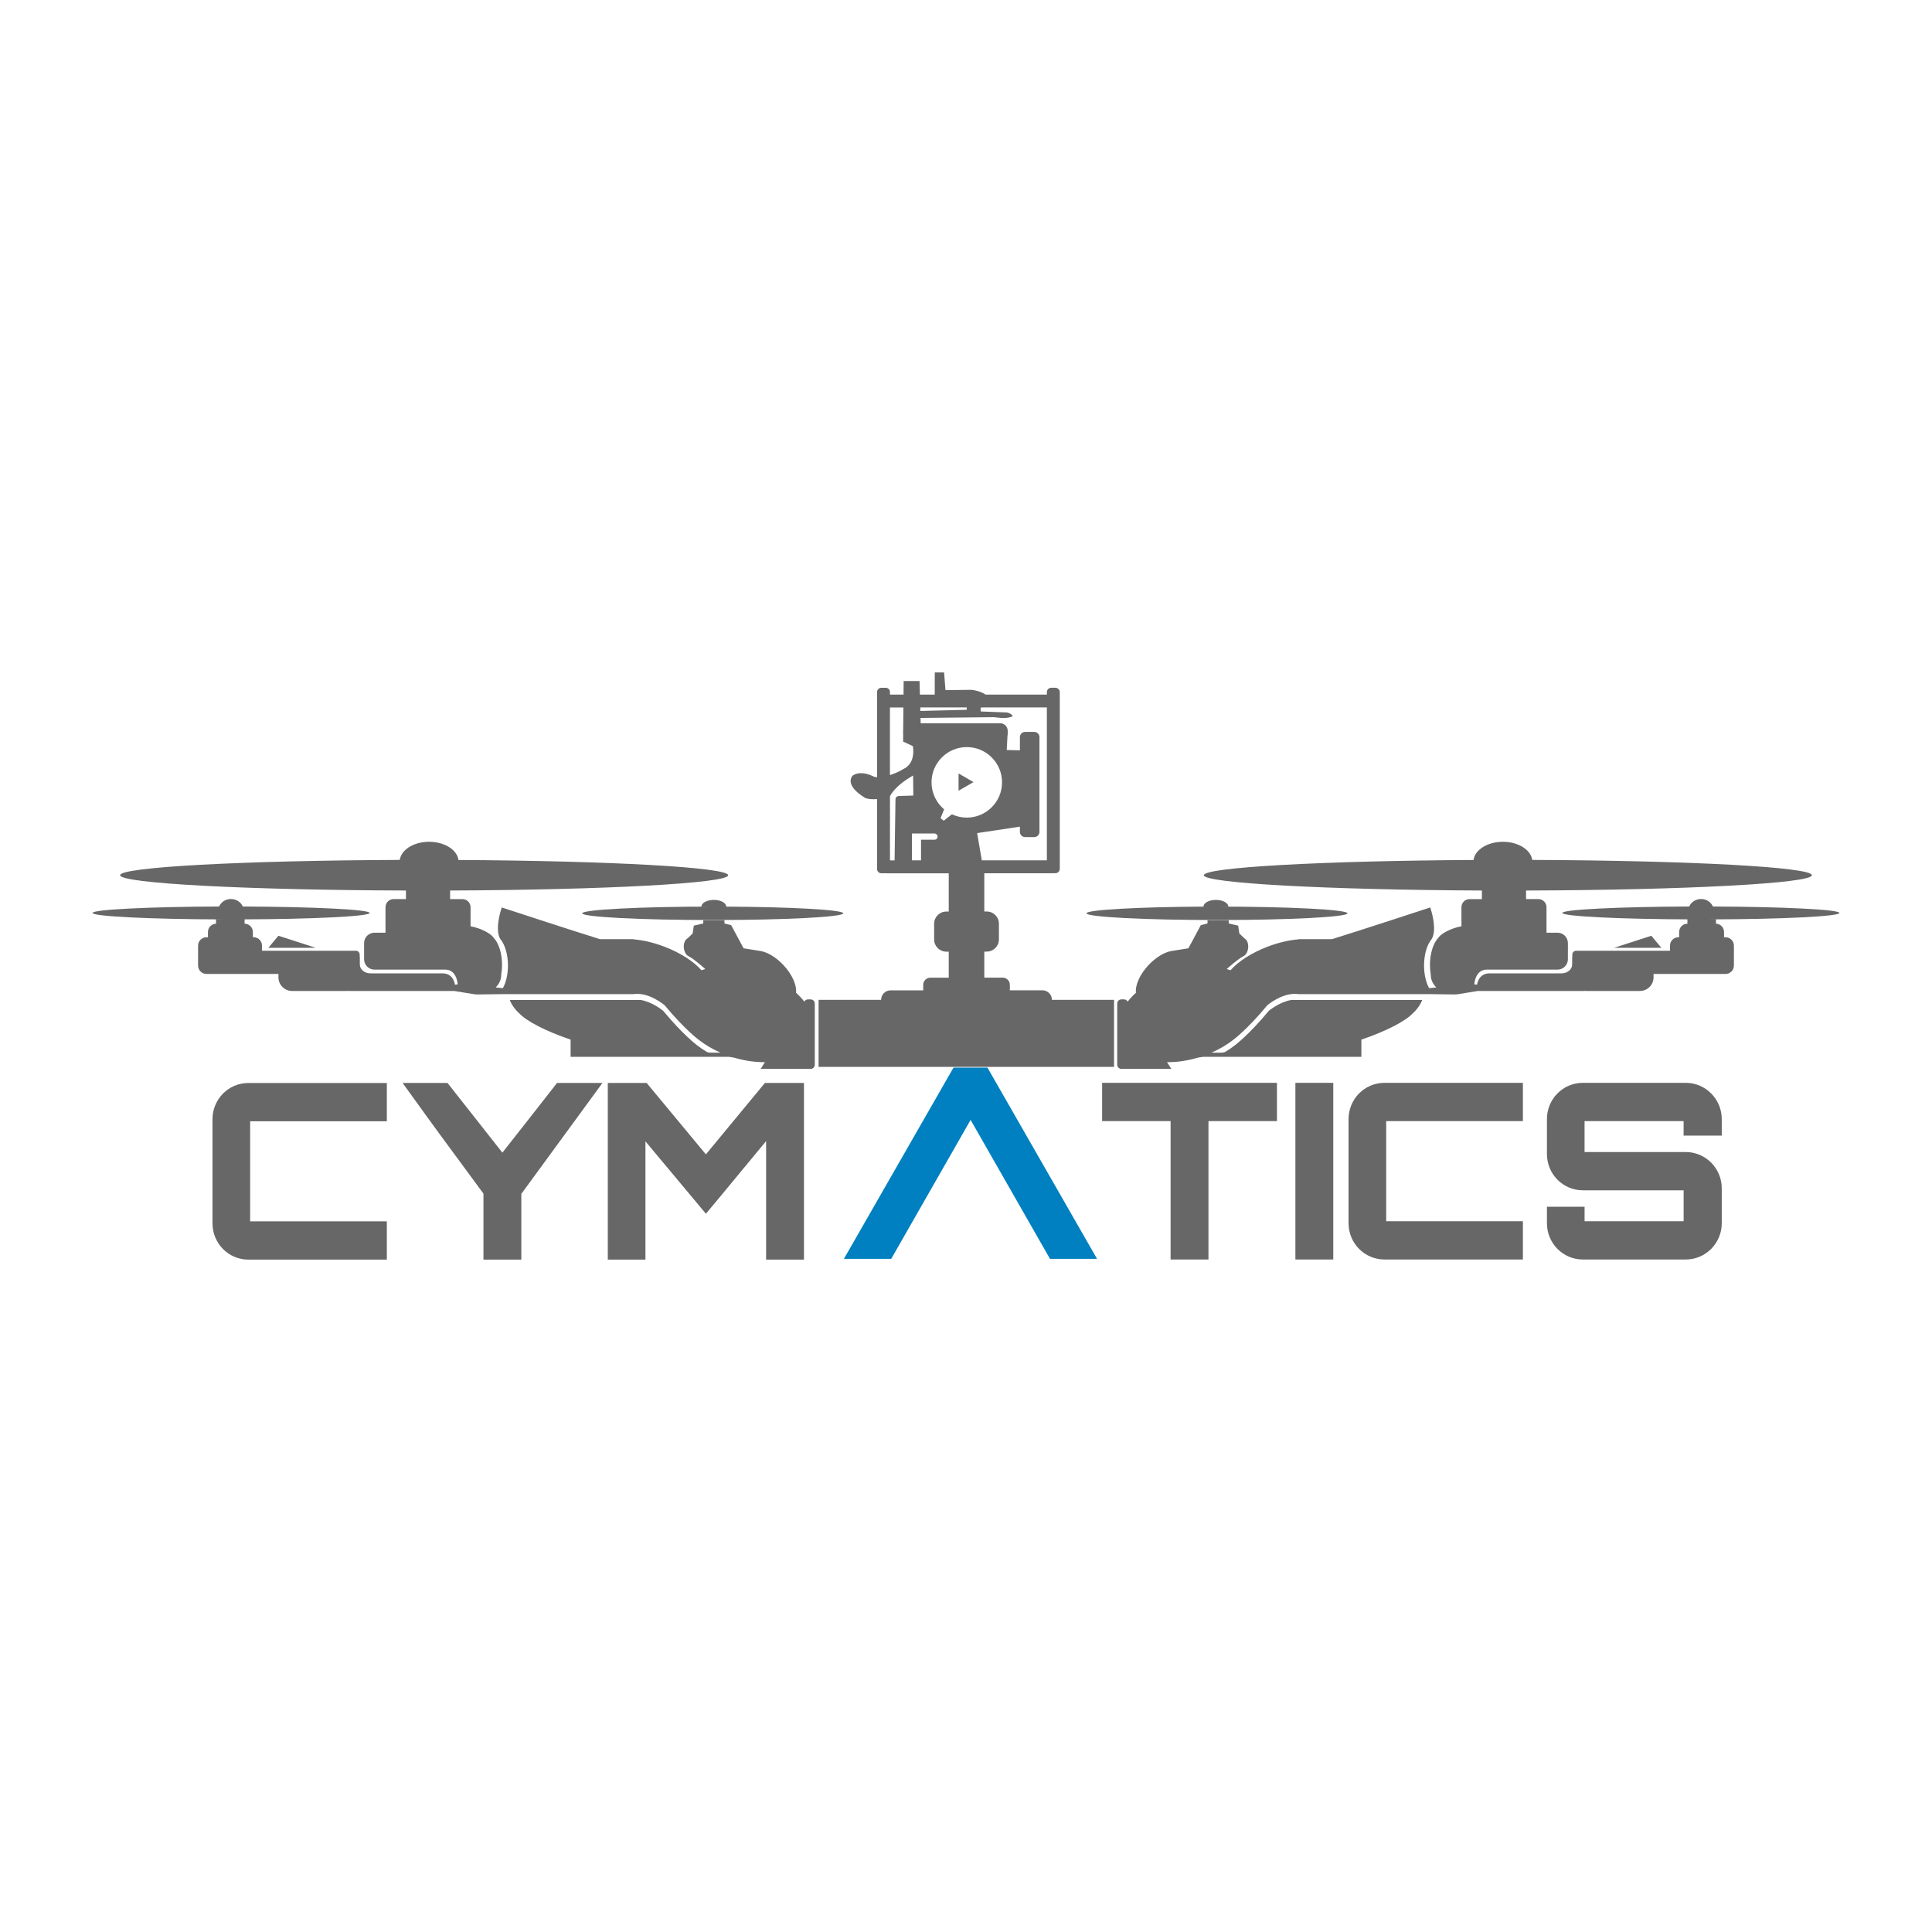
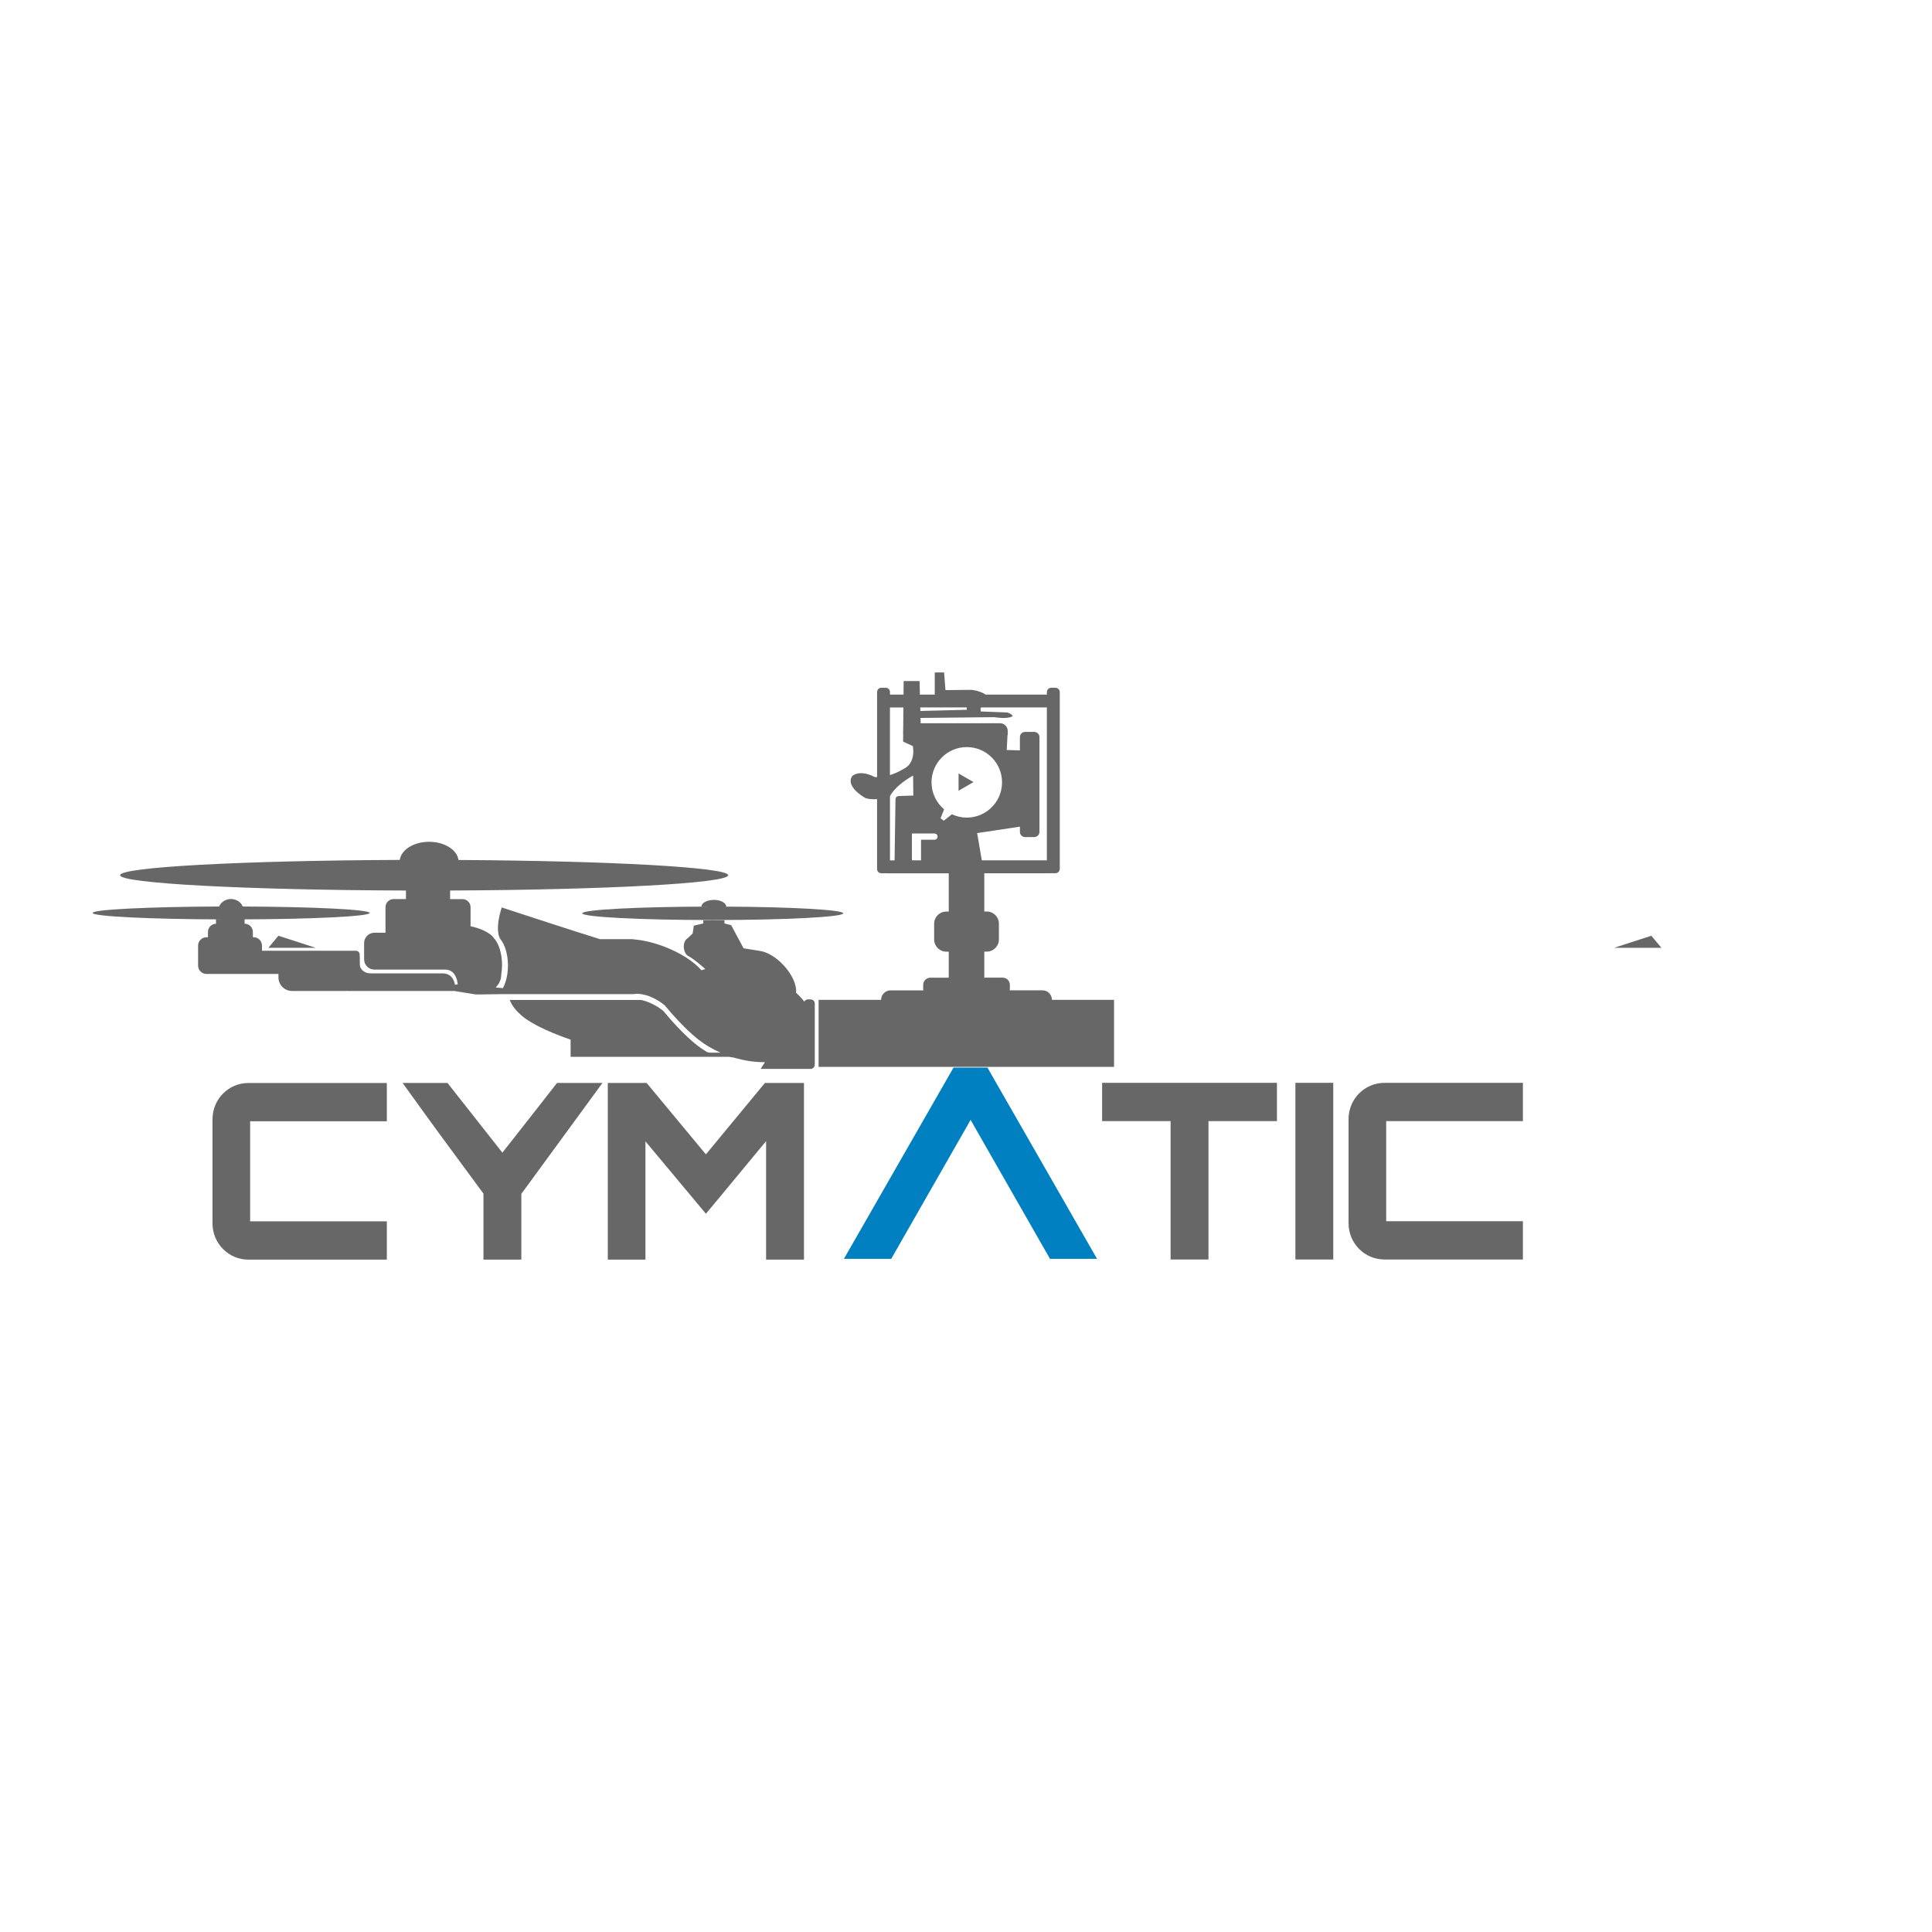
<svg xmlns="http://www.w3.org/2000/svg" id="Layer_1" data-name="Layer 1" viewBox="0 0 850.39 850.39">
  <defs>
    <style>
      .cls-1 {
        fill: none;
      }

      .cls-1, .cls-2, .cls-3 {
        stroke-width: 0px;
      }

      .cls-2 {
        fill: #666766;
      }

      .cls-3 {
        fill: #0080c0;
      }
    </style>
  </defs>
  <rect class="cls-1" x="489.53" y="441.13" width="2.04" height="27.8" />
  <rect class="cls-1" x="358.62" y="441.13" width="2.04" height="27.8" />
  <g>
    <g>
      <path class="cls-2" d="M110.1,493.53v44.06h60.17v16.85h-60.92c-8.76,0-15.82-7.13-15.82-15.98v-45.79c0-8.86,7.05-15.98,15.82-15.98h60.92v16.85h-60.17Z" />
      <path class="cls-2" d="M265.17,476.68l-35.7,48.82v28.94h-16.67v-29.05l-14-19.01c-6.73-9.07-15.6-21.38-21.59-29.7h19.77l24.15,30.67c7.8-9.94,16.35-20.74,24.05-30.67h19.99Z" />
      <path class="cls-2" d="M336.67,476.68h17.21v77.76h-16.67v-52.17c-8.66,10.37-17.95,21.82-26.5,31.97l-26.61-31.86v52.06h-16.57v-77.76h17.1l26.08,31.43,25.97-31.43Z" />
    </g>
    <g>
      <path class="cls-2" d="M562.06,476.62v16.85h-30.14v60.91h-16.67v-60.91h-30.14v-16.85h76.95Z" />
      <path class="cls-2" d="M570.18,476.62h16.67v77.76h-16.67v-77.76Z" />
      <path class="cls-2" d="M610.15,493.47v44.06h60.17v16.85h-60.92c-8.76,0-15.82-7.13-15.82-15.98v-45.79c0-8.86,7.05-15.98,15.82-15.98h60.92v16.85h-60.17Z" />
-       <path class="cls-2" d="M757.84,499.84h-16.78v-6.37h-43.6v13.61h44.57c8.66,0,15.82,7.13,15.82,15.98v15.34c0,8.86-7.16,15.98-15.82,15.98h-45.31c-8.76,0-15.82-7.13-15.82-15.98v-7.24h16.57v6.37h43.6v-13.61h-44.35c-8.76,0-15.82-7.13-15.82-15.98v-15.34c0-8.86,7.05-15.98,15.82-15.98h45.31c8.66,0,15.82,7.13,15.82,15.98v7.24Z" />
    </g>
  </g>
  <path class="cls-3" d="M427.22,492.95l-34.94,61.15h-20.83l48.25-84.19h14.93l48.25,84.19h-20.71l-34.94-61.15Z" />
  <g>
    <path class="cls-2" d="M463.01,440.08v-.02c0-2.3-1.87-4.17-4.17-4.17h-14.4c.04-.19.06-.39.06-.59v-1.82c0-1.75-1.42-3.16-3.16-3.16h-8.09v-11.46h1.08c2.95,0,5.35-2.4,5.35-5.35v-6.95c0-2.95-2.39-5.35-5.35-5.35h-1.08v-16.83h29.09v-.06c.12.03.25.04.39.04h1.8c1.07,0,1.94-.87,1.94-1.94v-77.76c0-1.07-.87-1.94-1.94-1.94h-1.8c-1.07,0-1.94.87-1.94,1.94v1.07h-26.97c-2.71-1.82-6.27-2.09-6.27-2.09l-11.39.13-.61-7.8h-4.1l-.02,9.77h-6.52l-.16-5.97h-7l-.05,5.97h-5.97v-1.15c0-1.02-.83-1.86-1.85-1.86h-1.96c-1.02,0-1.86.83-1.86,1.86v37.47c-.38,0-.76-.03-1.14-.07,0,0-5.65-3.31-9.61-.61,0,0-4.18,3.99,5.57,9.88,0,0,1.79.75,5.17.47v30.78c0,1.02.83,1.86,1.86,1.86h1.96c.11,0,.22-.01.32-.03v.06h27.41v16.83h-1.08c-2.95,0-5.35,2.4-5.35,5.35v6.95c0,2.95,2.4,5.35,5.35,5.35h1.08v11.46h-8.09c-1.75,0-3.16,1.42-3.16,3.16v1.82c0,.2.02.4.06.59h-14.41c-2.3,0-4.17,1.87-4.17,4.17v.02h-27.52v29.5h130.05v-29.5h-27.36ZM443.13,313.59l-11.43-.43-.11-1.34.3-.44h28.9v67.31h-28.64l-2.05-11.99,18.82-2.84v2.3c0,1.27,1.03,2.29,2.29,2.29h4.03c1.27,0,2.29-1.03,2.29-2.29v-41.71c0-1.27-1.03-2.29-2.29-2.29h-4.03c-1.27,0-2.29,1.03-2.29,2.29v5.83l-5.79-.16.32-6.29c.06-.26.11-.53.11-.81v-1.31c0-1.86-1.51-3.38-3.38-3.38h-34.94l-.06-2.32,32.39-.34c.35.05.92.12,1.8.22,4.82.56,6.41-.7,6.41-.7-.77-1.32-2.66-1.61-2.66-1.61ZM425.51,311.39l.04,1.03-20.44.52-.04-1.55h20.45ZM391.72,311.39h5.92l-.09,9.89c-.02.15-.04.29-.04.44v1.31c0,.09.02.18.03.27l-.03,3.11,4.28,1.99s1.65,7.51-4.28,10.16c0,0-2.46,1.57-5.79,2.61v-29.77ZM394.16,351.77l-.4,26.93h-2.03v-28.21s1.73-4.34,10.18-9.13l.1,8.81-6.33.21s-1.48-.01-1.51,1.39ZM411.34,369.61h-5.94v9.08h-4.01v-11.81h9.95c.74,0,1.35.61,1.35,1.36s-.6,1.36-1.35,1.36ZM415.4,361.25l-1.41-1.08,1.57-3.93c-3.38-2.85-5.54-7.11-5.54-11.88,0-8.57,6.95-15.52,15.52-15.52s15.52,6.95,15.52,15.52-6.95,15.52-15.52,15.52c-2.34,0-4.55-.53-6.54-1.46l-3.61,2.82Z" />
    <polygon class="cls-2" points="421.92 340.45 421.92 348.04 428.49 344.25 421.92 340.45" />
  </g>
  <g>
-     <path class="cls-2" d="M593.13,402.01c0-1.63-25.72-2.96-57.46-2.96-.18,0-.35,0-.52,0h.03s.49,0,.49,0h4.98c0-.08,0-.16-.02-.24-.24-1.61-2.9-2.83-5.9-2.7-2.84.12-5.02,1.43-5.01,2.95-28.94.15-51.51,1.41-51.51,2.94,0,1.63,25.72,2.96,57.46,2.96s57.46-1.33,57.46-2.96Z" />
    <polygon class="cls-2" points="710.41 417.2 731.29 417.2 726.85 411.88 710.41 417.2" />
-     <path class="cls-2" d="M809.65,401.84c0-1.49-24.5-2.71-55.7-2.83-.82-1.93-2.84-3.3-5.21-3.3s-4.39,1.37-5.21,3.3c-31.28.12-55.86,1.34-55.86,2.83s25.29,2.75,57.22,2.84c0,0,0,0,0,0h-2.16v1.9c-2.01,0-3.64,1.63-3.64,3.64v2.31h-.32c-2.04,0-3.7,1.65-3.7,3.7v2.25h-41.33c-.92,0-1.67.75-1.67,1.67v1.04h-.06v3.33c0,2.16-2.08,3.91-4.65,3.91h-31.5c-5.24-.12-5.7,4.98-5.7,4.98,0,0,0,0,0,.01l-1.26-.15c.06-.22.11-.44.13-.66,0,0,.18-2.19,1.45-3.88.83-1.1,2.12-2,4.15-1.94h30.93c2.52,0,4.57-2.05,4.57-4.57v-7.11c0-2.52-2.05-4.57-4.57-4.57h-4.85v-11.24c0-1.96-1.59-3.56-3.56-3.56h-5.44v-3.77c70.18-.21,125.82-3.15,125.82-6.74s-54.21-6.45-123.11-6.73c-.61-4.48-6.15-7.98-12.91-7.98s-12.32,3.52-12.91,8.01c-66.8.38-118.72,3.24-118.72,6.71s53.84,6.43,122.39,6.73v3.78h-5.44c-1.96,0-3.56,1.59-3.56,3.56v8.39c-1.09.2-2.29.52-3.52.95-3.26,1.15-5.81,2.79-6.65,4.14-2.2,2.28-3.69,6.78-3.69,11.98,0,1.49.14,2.91.36,4.24,0,.03,0,.07,0,.1,0,1.33.37,2.58,1.01,3.7.38.66.87,1.27,1.43,1.83l-3.17.3c-1.37-2.49-2.23-6.02-2.23-9.96,0-4.91,1.33-9.19,3.31-11.6,0,0,2.82-3.34-.57-13.96,0,0-31.53,10.35-43.25,13.96h-11.29c-.69-.03-1.41-.03-2.15,0h-1.23v.08c-4.09.31-8.83,1.37-13.69,3.23-7.18,2.75-13.03,6.61-16.29,10.37-.55-.19-1.12-.36-1.69-.52.99-.9,4.67-4.2,7.33-5.67.12-.05.25-.11.36-.19.03-.02.07-.04.1-.05v-.02c.86-.63,1.52-1.92,1.65-3.46.16-1.91-.55-3.57-1.64-4.12h0s-2.25-2.14-2.25-2.14l-.51-3.46-4.16-.96v-1.44h-9.34v1.44l-2.95.75-5.46,10.18-7.35,1.18h0c-3.09.49-6.9,2.7-10.19,6.2-3.89,4.14-5.94,8.92-5.54,12.18-1.38,1.25-2.61,2.56-3.66,3.91-.31-.58-.9-.97-1.6-.97h-1.18c-1,0-1.82.81-1.82,1.82v26.95c0,.8.52,1.47,1.24,1.71l-.06.1h22.65l-1.9-2.96c4.33.05,9-.61,13.73-2.02l2.11-.32h69.71v-7.58c11.1-3.78,19.71-8.26,22.8-11.78l.02.05s1.65-1.49,2.95-3.65c.39-.64.75-1.34,1.02-2.09h-57.82v.05c-5.33.98-9.77,4.8-9.77,4.8-8.8,10.65-14.96,15.18-14.96,15.18h0c-1.3,1.01-2.72,1.98-4.22,2.88-.42.2-1.27.29-1.27.29h-4.69c3.59-1.58,6.82-3.5,9.57-5.66h0s6.16-4.53,14.96-15.18c0,0,6.87-5.94,13.79-4.92h57.21s11.3.16,11.3.16c.89,0,1.74-.09,2.56-.27h0s7.79-1.27,7.79-1.27h0s46.9,0,46.9,0v-.04c.23.03.46.04.7.04h23.76c3.31,0,6-2.69,6-6v-1.35s0-.09,0-.14h31.67c2.04,0,3.7-1.65,3.7-3.7v-8.76c0-2.04-1.65-3.7-3.7-3.7h-.64v-2.31c0-2.01-1.63-3.64-3.64-3.64h.1v-1.9h-2.75s0,0,0,0c31.85-.09,57.06-1.33,57.06-2.84Z" />
  </g>
  <g>
    <path class="cls-2" d="M256.26,402.01c0-1.63,25.72-2.96,57.46-2.96.18,0,.35,0,.52,0h-.03s-.49,0-.49,0h-4.98c0-.08,0-.16.02-.24.24-1.61,2.9-2.83,5.9-2.7,2.84.12,5.02,1.43,5.01,2.95,28.94.15,51.51,1.41,51.51,2.94,0,1.63-25.72,2.96-57.46,2.96-31.73,0-57.46-1.33-57.46-2.96Z" />
    <polygon class="cls-2" points="138.99 417.2 118.11 417.2 122.55 411.88 138.99 417.2" />
    <path class="cls-2" d="M40.74,401.84c0-1.49,24.5-2.71,55.7-2.83.82-1.93,2.84-3.3,5.21-3.3s4.39,1.37,5.21,3.3c31.28.12,55.86,1.34,55.86,2.83,0,1.51-25.29,2.75-57.22,2.84,0,0,0,0,0,0h2.16v1.9c2.01,0,3.64,1.63,3.64,3.64v2.31s.32,0,.32,0c2.04,0,3.7,1.65,3.7,3.7v2.25s41.33,0,41.33,0c.92,0,1.67.75,1.67,1.67v1.04s.06,0,.06,0v3.33c0,2.16,2.08,3.91,4.65,3.91h31.5c5.24-.12,5.7,4.98,5.7,4.98,0,0,0,0,0,.01l1.26-.15c-.06-.22-.11-.44-.13-.66,0,0-.18-2.19-1.45-3.88-.83-1.1-2.12-2-4.15-1.94h-30.93c-2.52,0-4.57-2.05-4.57-4.57v-7.11c0-2.52,2.05-4.57,4.57-4.57h4.85s0-11.24,0-11.24c0-1.96,1.59-3.56,3.56-3.56h5.44s0-3.77,0-3.77c-70.18-.21-125.82-3.15-125.82-6.74s54.21-6.45,123.11-6.73c.61-4.48,6.15-7.98,12.91-7.98s12.32,3.52,12.91,8.01c66.8.38,118.72,3.24,118.72,6.71,0,3.53-53.84,6.43-122.39,6.73v3.78s5.44,0,5.44,0c1.96,0,3.56,1.59,3.56,3.56v8.39c1.09.2,2.29.52,3.52.95,3.26,1.15,5.81,2.79,6.65,4.14,2.2,2.28,3.69,6.78,3.69,11.98,0,1.49-.14,2.91-.36,4.24,0,.03,0,.07,0,.1,0,1.33-.37,2.58-1.01,3.7-.38.66-.87,1.27-1.43,1.83l3.17.3c1.37-2.49,2.23-6.02,2.23-9.96,0-4.91-1.33-9.19-3.31-11.6,0,0-2.82-3.34.57-13.96,0,0,31.53,10.35,43.25,13.96h11.29c.69-.03,1.41-.03,2.15,0h1.23v.08c4.09.31,8.83,1.37,13.69,3.23,7.18,2.75,13.03,6.61,16.29,10.37.55-.19,1.12-.36,1.69-.52-.99-.9-4.67-4.2-7.33-5.67-.12-.05-.25-.11-.36-.19-.03-.02-.07-.04-.1-.05v-.02c-.86-.63-1.52-1.92-1.65-3.46-.16-1.91.55-3.57,1.64-4.12h0s2.25-2.14,2.25-2.14l.51-3.46,4.16-.96v-1.44h4.17s5.16,0,5.16,0v1.44s2.95.75,2.95.75l5.46,10.18,7.35,1.18h0c3.09.49,6.9,2.7,10.19,6.2,3.89,4.14,5.94,8.92,5.54,12.18,1.38,1.25,2.61,2.56,3.66,3.91.31-.58.9-.97,1.6-.97h1.18c1,0,1.82.81,1.82,1.82v26.95c0,.8-.52,1.47-1.24,1.71l.06.1h-.64s-1.18,0-1.18,0h-20.83s1.9-2.96,1.9-2.96c-4.33.05-9-.61-13.73-2.02l-2.11-.32h-3.56s-2.24,0-2.24,0h-.78s-3.16,0-3.16,0h-59.96v-7.58c-11.1-3.78-19.71-8.26-22.8-11.78l-.02.05s-1.65-1.49-2.95-3.65c-.39-.64-.75-1.34-1.02-2.09h6.41s20.39,0,20.39,0h30.75s.27,0,.27,0v.05c5.33.98,9.77,4.8,9.77,4.8,8.8,10.65,14.96,15.18,14.96,15.18h0c1.3,1.01,2.72,1.98,4.22,2.88.42.2,1.27.29,1.27.29h4.69c-3.59-1.58-6.82-3.5-9.57-5.66h0s-6.16-4.53-14.96-15.18c0,0-6.87-5.94-13.79-4.92h-57.21s0,0,0,0l-11.3.16c-.89,0-1.74-.09-2.56-.27h0s-7.79-1.27-7.79-1.27h0s-46.9,0-46.9,0v-.04c-.23.03-.46.04-.7.04h-23.76c-3.31,0-6-2.69-6-6v-1.35s0-.09,0-.14h-10.94s-10.55,0-10.55,0h-10.18c-2.04,0-3.7-1.65-3.7-3.7v-8.76c0-2.04,1.65-3.7,3.7-3.7h.64s0-2.31,0-2.31c0-2.01,1.63-3.64,3.64-3.64h-.1v-1.9h2.75s0,0,0,0c-31.85-.09-57.06-1.33-57.06-2.84Z" />
  </g>
</svg>